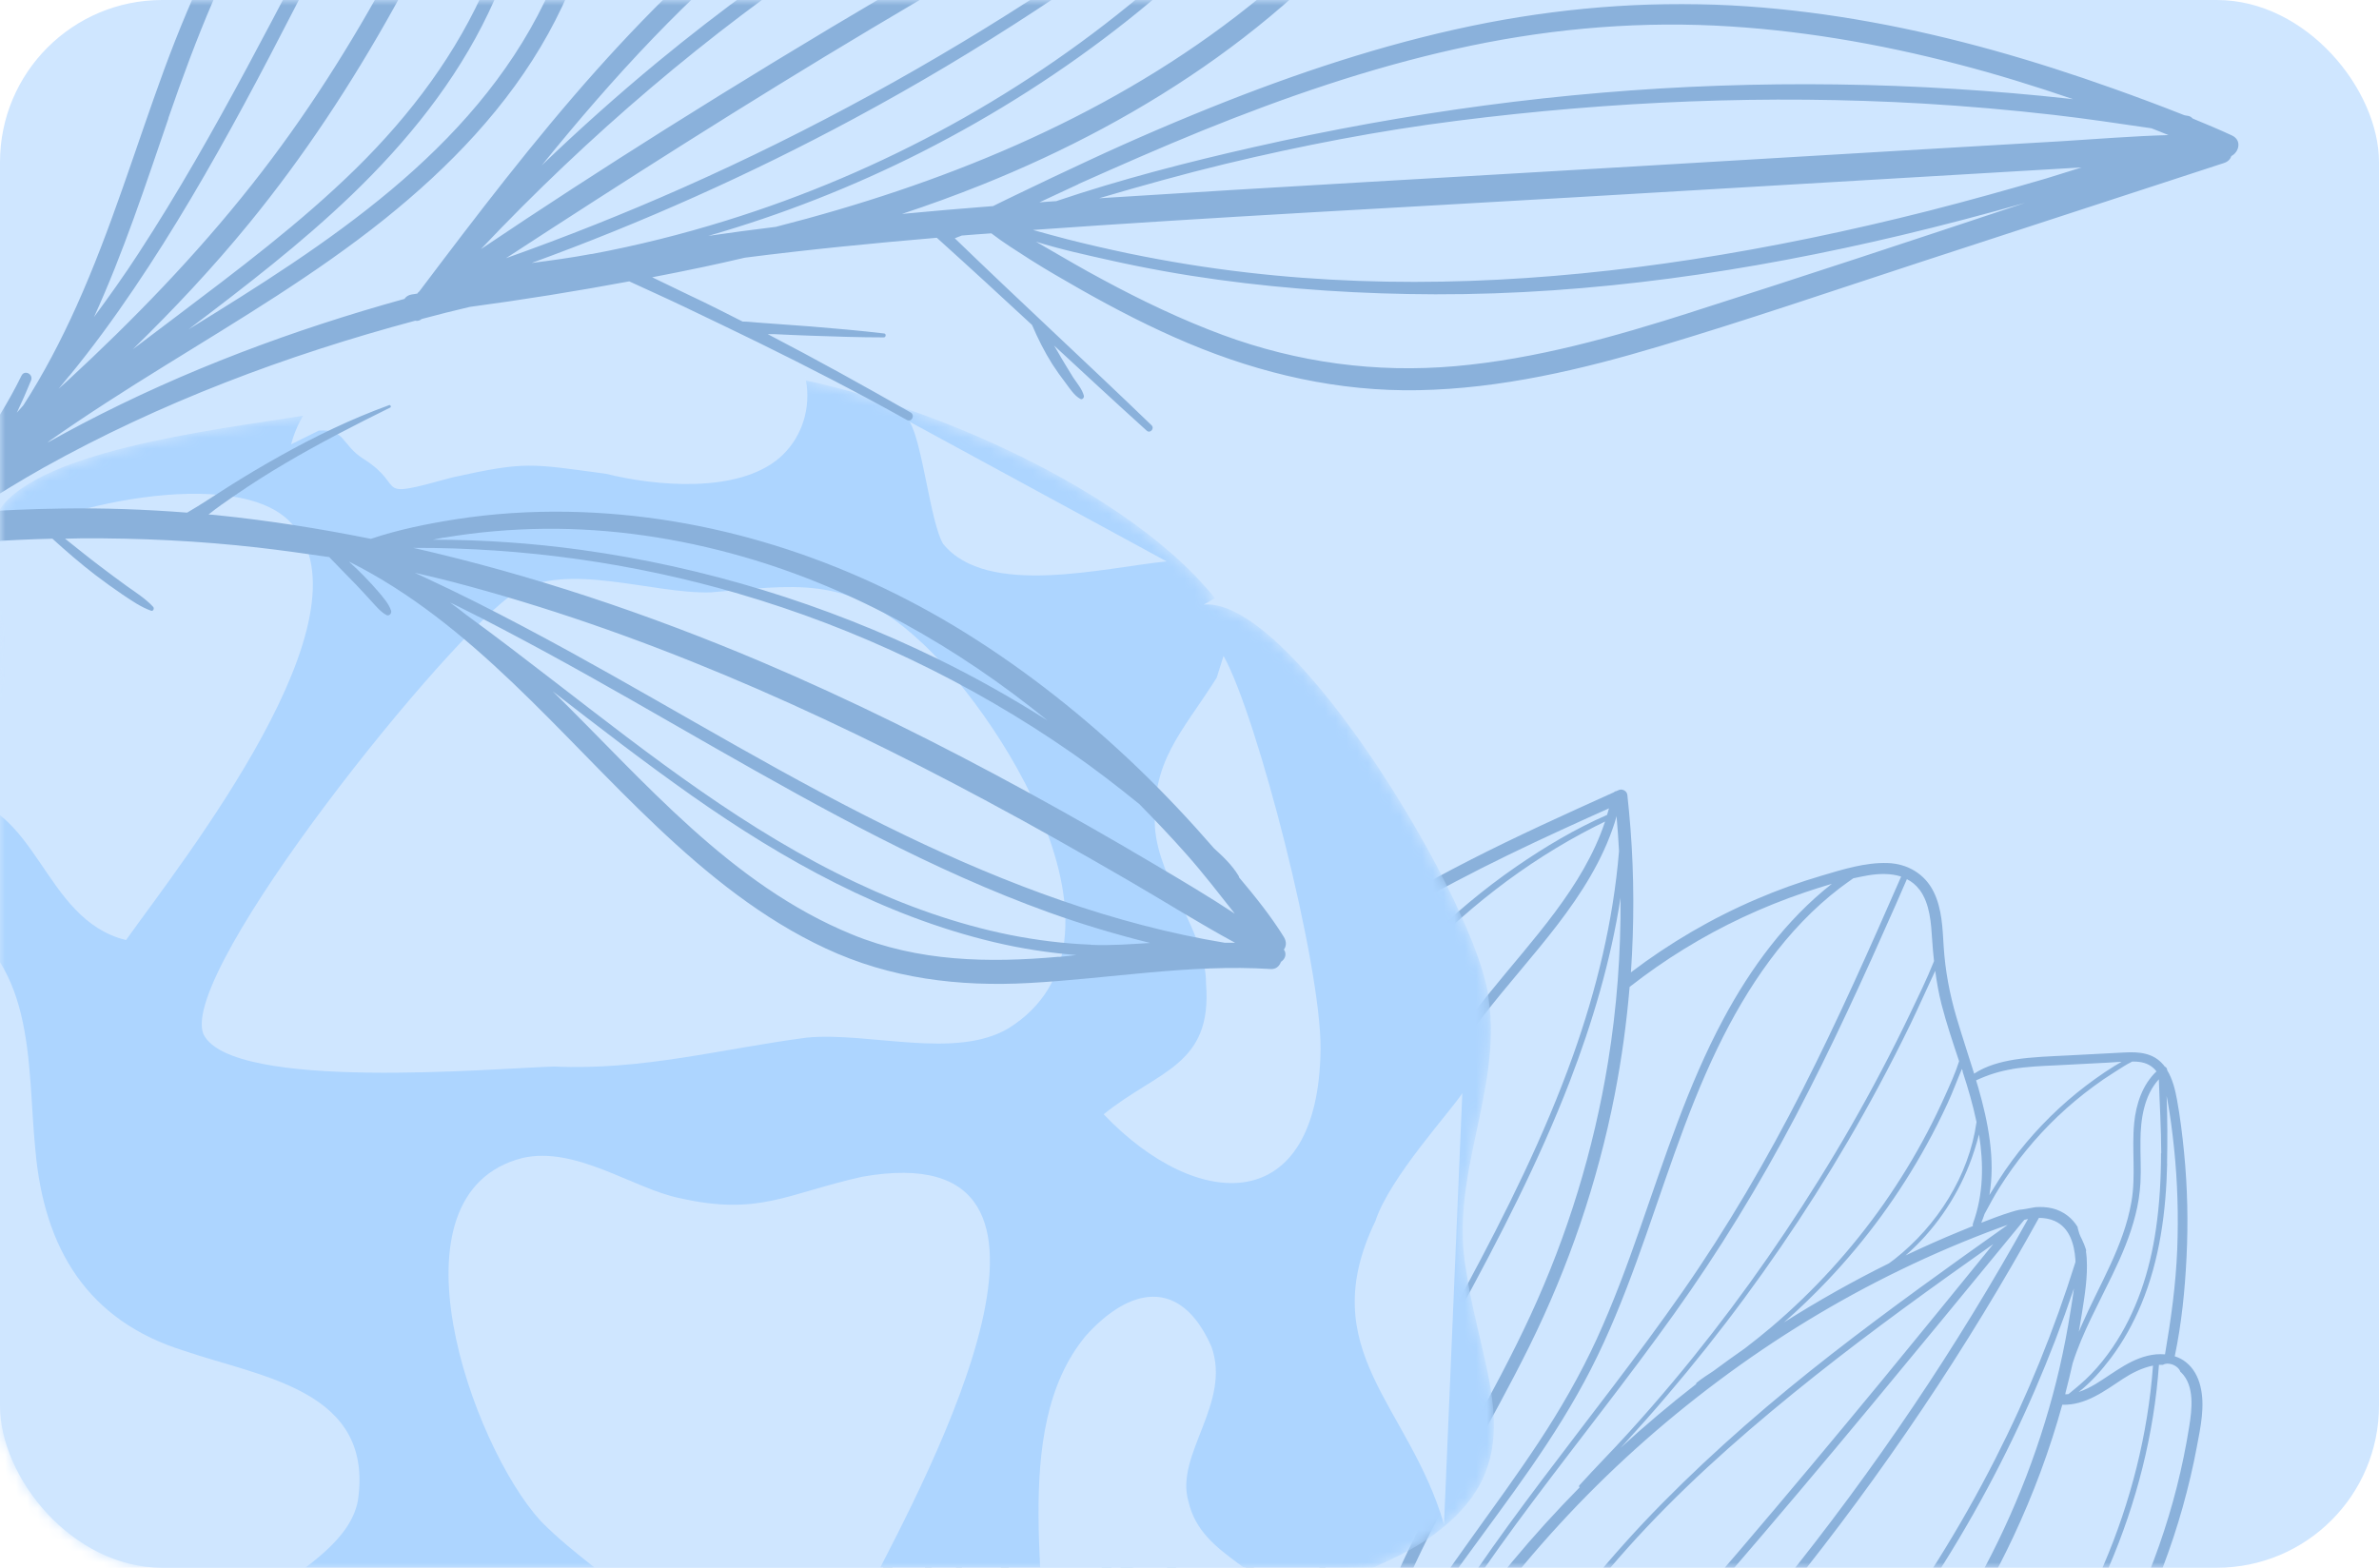
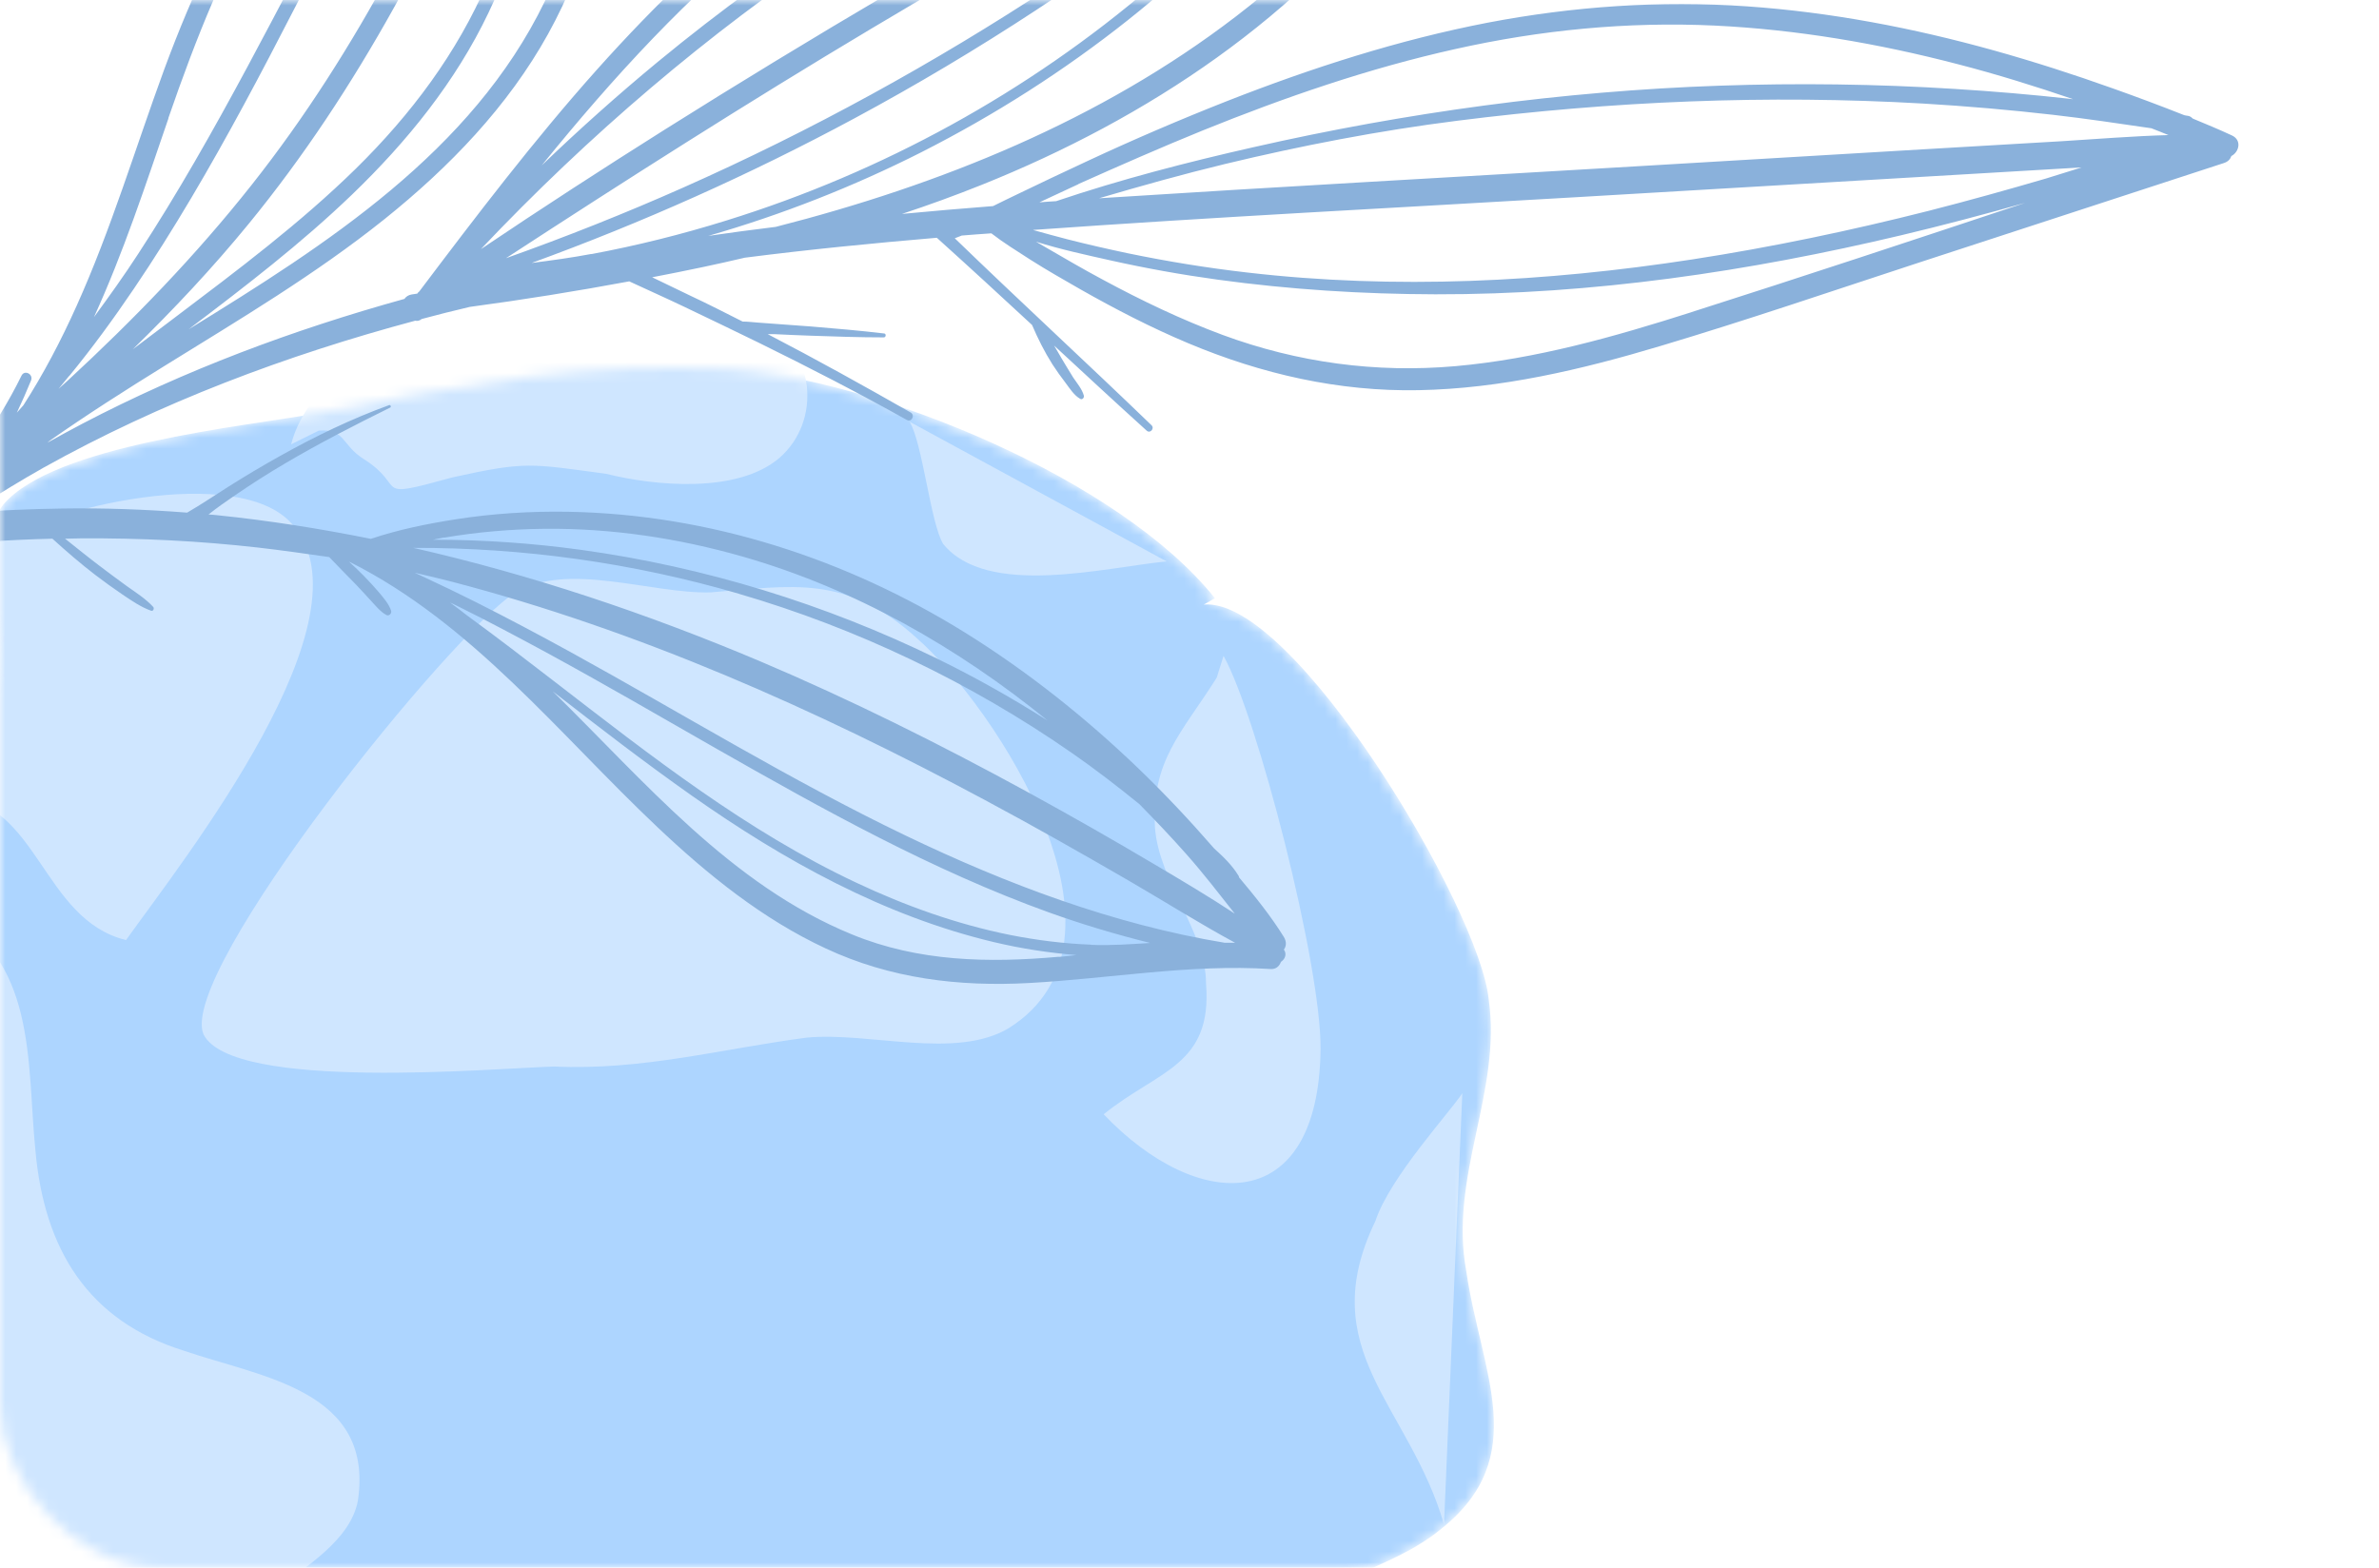
<svg xmlns="http://www.w3.org/2000/svg" width="220" height="145" viewBox="0 0 220 145" fill="none">
-   <rect width="220" height="145" rx="15" fill="#CFE6FF" />
  <mask id="mask0_370_1082" style="mask-type:alpha" maskUnits="userSpaceOnUse" x="0" y="0" width="220" height="145">
    <rect width="220" height="145" rx="15" fill="#FDFEFF" />
  </mask>
  <g mask="url(#mask0_370_1082)">
-     <path d="M213.801 175.563C213.171 174.533 212.181 173.803 211.141 173.223C210.011 172.593 208.811 172.083 207.601 171.613C202.551 169.643 197.111 168.673 191.691 168.753C189.061 168.793 186.451 169.093 183.881 169.623C186.831 166.703 189.521 163.543 191.911 160.153C196.341 153.853 199.761 146.823 201.841 139.413C202.361 137.553 202.811 135.673 203.161 133.783C203.501 131.983 203.931 130.023 203.481 128.203C203.271 127.343 202.851 126.543 202.141 125.983C201.831 125.733 201.481 125.563 201.111 125.443C201.741 122.443 202.051 119.343 202.201 116.293C202.361 113.053 202.291 109.793 201.971 106.563C201.811 104.943 201.611 103.313 201.321 101.713C201.151 100.783 200.911 99.803 200.411 98.983C200.421 98.843 200.321 98.693 200.181 98.643C200.141 98.583 200.101 98.523 200.051 98.473C199.121 97.373 197.811 97.273 196.461 97.343C194.751 97.433 193.041 97.523 191.321 97.613C189.641 97.703 187.951 97.743 186.291 98.003C185.001 98.213 183.661 98.573 182.561 99.303C182.021 97.563 181.441 95.833 180.921 94.073C180.291 91.923 179.881 89.753 179.741 87.513C179.641 85.833 179.581 84.033 178.821 82.493C178.001 80.823 176.401 79.883 174.561 79.823C172.501 79.753 170.411 80.413 168.451 80.993C166.411 81.593 164.401 82.313 162.451 83.153C158.311 84.923 154.401 87.213 150.821 89.933C151.121 85.503 151.121 81.053 150.781 76.633C150.701 75.593 150.601 74.553 150.491 73.523C150.451 73.153 150.021 72.923 149.691 73.073C149.621 73.103 149.551 73.133 149.491 73.163C149.391 73.173 149.311 73.213 149.231 73.283C140.311 77.303 131.341 81.393 123.301 87.023C116.061 92.093 109.621 98.533 105.481 106.413C103.391 110.393 101.981 114.703 101.371 119.163C100.721 123.943 100.951 128.803 101.581 133.563C102.251 138.603 103.351 143.573 104.381 148.553C103.821 147.153 103.211 145.773 102.531 144.423C100.831 141.053 98.781 137.863 96.421 134.923C94.061 131.983 91.391 129.293 88.471 126.913C87.011 125.723 85.481 124.603 83.891 123.583C83.041 123.033 82.131 122.413 81.091 122.313C80.191 122.223 79.351 122.563 78.721 123.193C78.721 123.193 78.701 123.213 78.691 123.223C78.591 123.153 78.411 123.223 78.441 123.373C78.441 123.403 78.461 123.443 78.461 123.473C77.231 124.973 77.451 127.043 77.711 128.863C77.991 130.793 78.341 132.703 78.751 134.613C79.561 138.373 80.631 142.073 81.921 145.683C84.501 152.883 88.011 159.753 92.321 166.073C96.641 172.413 101.761 178.293 107.641 183.223C108.001 183.523 108.371 183.803 108.731 184.093C109.061 184.473 109.381 184.853 109.721 185.223C109.751 185.253 109.781 185.273 109.821 185.283C110.711 186.473 111.821 187.493 113.171 188.223C113.851 188.593 114.581 188.843 115.331 189.013C115.441 189.593 115.691 190.163 115.981 190.663C116.421 191.413 117.041 192.073 117.781 192.543C118.591 193.053 119.531 193.363 120.491 193.413C120.991 193.443 121.491 193.413 121.971 193.313C122.451 193.213 123.011 193.103 123.331 192.713C123.341 192.703 123.351 192.683 123.351 192.673C124.591 192.443 125.811 192.043 126.991 191.573C127.481 191.513 127.981 191.443 128.471 191.373C129.191 191.353 129.911 191.323 130.631 191.313C132.261 191.283 133.891 191.293 135.521 191.323C138.711 191.393 141.891 191.573 145.071 191.783C151.391 192.213 157.701 192.823 164.031 193.163C170.251 193.493 176.511 193.553 182.721 192.913C188.181 192.353 193.621 191.213 198.761 189.253C203.691 187.373 208.431 184.743 212.391 181.223C212.871 180.803 213.301 180.353 213.731 179.883C213.821 179.783 213.821 179.663 213.771 179.573C214.581 178.473 214.501 176.733 213.781 175.563H213.801ZM212.271 175.003C212.381 175.103 212.491 175.203 212.591 175.313C210.901 180.023 206.281 182.653 201.731 184.053C199.081 184.873 196.341 185.403 193.621 185.893C190.851 186.383 188.061 186.763 185.261 187.073C179.621 187.683 173.951 187.963 168.281 188.143C162.591 188.323 156.901 188.403 151.211 188.613C149.051 188.693 146.891 188.783 144.731 188.913C146.101 188.653 147.471 188.383 148.831 188.083C150.241 188.063 151.661 187.983 153.061 187.903C155.241 187.773 157.411 187.613 159.581 187.413C163.951 187.013 168.301 186.463 172.641 185.763C181.231 184.383 189.721 182.413 198.051 179.933C202.781 178.523 207.421 176.893 212.061 175.203C212.171 175.163 212.231 175.093 212.261 175.013L212.271 175.003ZM205.071 171.623C205.071 171.623 205.081 171.623 205.091 171.623C206.281 172.013 207.451 172.453 208.601 172.943C209.651 173.393 210.721 173.853 211.661 174.513C203.631 177.793 195.261 180.333 186.831 182.353C178.371 184.383 169.781 185.843 161.121 186.723C158.721 186.963 156.321 187.163 153.911 187.323C153.101 187.373 152.281 187.413 151.471 187.453C152.031 187.313 152.591 187.173 153.141 187.033C155.231 186.473 157.301 185.843 159.331 185.123C161.121 184.653 162.891 184.103 164.641 183.523C167.861 182.463 171.031 181.273 174.191 180.043C180.561 177.563 186.921 175.023 193.561 173.363C197.241 172.443 201.101 171.693 204.911 171.653C204.971 171.653 205.021 171.633 205.061 171.613L205.071 171.623ZM197.681 169.963C199.691 170.223 201.671 170.633 203.621 171.193C200.661 171.443 197.741 171.843 194.841 172.513C191.541 173.273 188.301 174.283 185.111 175.423C178.721 177.693 172.511 180.433 166.111 182.663C165.201 182.983 164.281 183.283 163.361 183.573C164.151 183.233 164.941 182.883 165.721 182.513C169.191 180.853 172.511 178.873 175.641 176.623C178.151 174.813 180.541 172.833 182.791 170.703C187.661 169.563 192.721 169.323 197.681 169.973V169.963ZM200.401 107.613C200.441 105.533 200.441 103.453 200.361 101.373C200.381 101.473 200.401 101.573 200.421 101.673C200.701 103.173 200.891 104.703 201.051 106.223C201.371 109.323 201.461 112.443 201.341 115.563C201.211 118.833 200.761 122.043 200.211 125.263C199.941 125.243 199.661 125.243 199.381 125.263C197.211 125.473 195.571 126.933 193.781 128.013C193.291 128.303 192.771 128.563 192.231 128.743C193.361 127.863 194.341 126.743 195.191 125.623C196.351 124.083 197.291 122.373 198.031 120.593C199.731 116.483 200.311 112.033 200.411 107.613H200.401ZM199.101 126.303C198.631 132.663 197.041 138.903 194.531 144.763C191.981 150.703 188.521 156.233 184.381 161.183C180.151 166.253 175.201 170.673 169.761 174.403C164.091 178.293 157.921 181.433 151.501 183.893C145.271 186.273 138.831 188.003 132.281 189.253C133.191 188.813 134.091 188.363 134.981 187.893C138.721 185.943 142.371 183.823 146.021 181.723C149.601 179.663 153.161 177.563 156.611 175.303C163.111 171.043 169.151 166.163 174.291 160.323C179.091 154.863 183.091 148.723 186.181 142.143C188.031 138.203 189.551 134.113 190.711 129.923C192.871 129.993 194.611 128.653 196.331 127.523C197.091 127.023 198.091 126.503 199.101 126.303ZM199.841 106.673C199.841 109.013 199.711 111.363 199.371 113.683C198.811 117.563 197.581 121.373 195.351 124.643C194.761 125.513 194.101 126.333 193.371 127.093C192.721 127.773 192.001 128.353 191.281 128.943C191.181 128.943 191.091 128.963 190.991 128.963C190.991 128.903 191.011 128.833 191.021 128.773C191.251 127.883 191.471 126.983 191.671 126.083C192.581 123.233 194.071 120.573 195.361 117.883C196.221 116.103 197.001 114.273 197.481 112.353C197.731 111.383 197.881 110.383 197.941 109.383C198.011 108.093 197.921 106.803 197.941 105.503C197.951 103.523 198.271 101.323 199.641 99.823C199.711 102.103 199.861 104.383 199.861 106.663L199.841 106.673ZM197.181 98.183C197.241 98.183 197.301 98.183 197.351 98.183C197.991 98.193 198.611 98.323 199.101 98.753C199.221 98.853 199.331 98.973 199.421 99.093C198.131 100.313 197.531 102.113 197.361 103.863C197.121 106.303 197.531 108.753 197.101 111.183C196.391 115.263 194.131 118.833 192.501 122.573C192.411 122.773 192.331 122.973 192.241 123.173C192.341 122.593 192.441 122.023 192.531 121.443C192.791 119.783 193.071 118.093 192.971 116.413C192.961 116.183 192.931 115.963 192.901 115.733C192.901 115.703 192.921 115.683 192.921 115.653C192.921 115.623 192.911 115.593 192.901 115.563C192.801 115.243 192.671 114.923 192.521 114.613C192.441 114.453 192.351 114.283 192.291 114.113C192.231 113.943 192.201 113.763 192.141 113.593C192.131 113.553 192.131 113.513 192.131 113.483C191.891 113.093 191.591 112.743 191.221 112.453C190.331 111.753 189.281 111.573 188.211 111.653C187.991 111.693 187.771 111.733 187.551 111.773C187.281 111.823 187.011 111.873 186.741 111.893C186.491 111.953 186.241 112.013 186.001 112.093C185.061 112.383 184.141 112.733 183.221 113.093C183.331 112.823 183.431 112.563 183.521 112.283C183.971 111.463 184.401 110.633 184.901 109.843C185.661 108.643 186.481 107.483 187.381 106.393C189.191 104.173 191.281 102.193 193.591 100.493C194.211 100.033 194.851 99.593 195.511 99.183C196.041 98.853 196.591 98.473 197.161 98.193L197.181 98.183ZM182.431 113.403C182.031 113.563 181.631 113.733 181.231 113.893C179.541 114.583 177.871 115.333 176.221 116.113C178.831 113.853 180.871 110.873 182.101 107.753C182.461 106.833 182.761 105.883 183.011 104.923C183.451 107.673 183.431 110.463 182.451 113.163C182.421 113.253 182.421 113.333 182.451 113.403H182.431ZM186.071 98.873C187.411 98.653 188.781 98.593 190.131 98.533C191.731 98.453 193.341 98.373 194.941 98.283C195.361 98.263 195.781 98.233 196.201 98.203C195.981 98.323 195.761 98.453 195.551 98.583C194.931 98.973 194.321 99.373 193.731 99.803C192.561 100.643 191.441 101.553 190.381 102.533C188.271 104.493 186.391 106.703 184.841 109.133C184.551 109.593 184.261 110.063 183.971 110.533C184.541 107.263 183.851 103.753 182.951 100.623C182.881 100.383 182.811 100.153 182.741 99.923C183.811 99.423 184.901 99.073 186.071 98.883V98.873ZM181.491 99.103C181.991 100.623 182.451 102.193 182.781 103.773C182.081 108.763 179.131 113.363 175.211 116.453C175.031 116.593 174.851 116.723 174.671 116.853C171.351 118.493 168.111 120.323 164.981 122.303C166.381 121.073 167.721 119.783 169.011 118.423C172.581 114.663 175.661 110.443 178.161 105.893C178.861 104.633 179.501 103.343 180.111 102.033C180.591 100.993 180.981 99.913 181.431 98.863C181.461 98.943 181.481 99.013 181.511 99.093L181.491 99.103ZM179.541 92.883C180.001 94.663 180.591 96.413 181.171 98.153C180.831 99.233 180.341 100.293 179.881 101.323C179.361 102.483 178.811 103.623 178.221 104.743C177.021 107.033 175.671 109.233 174.191 111.353C171.231 115.563 167.741 119.403 163.821 122.733C163.021 123.413 162.211 124.053 161.381 124.693C160.391 125.383 159.421 126.083 158.451 126.803C157.921 127.153 157.381 127.493 156.891 127.893C156.851 127.923 156.841 127.973 156.851 128.013C154.441 129.883 152.111 131.853 149.861 133.913C149.991 133.773 150.121 133.633 150.251 133.493C151.561 132.063 152.851 130.613 154.101 129.143C156.621 126.193 159.031 123.163 161.331 120.043C165.921 113.823 170.071 107.303 173.721 100.493C174.751 98.573 175.741 96.643 176.691 94.683C177.471 93.063 178.191 91.423 178.961 89.793C179.101 90.823 179.281 91.853 179.541 92.883ZM177.511 82.283C178.481 83.593 178.581 85.393 178.681 86.963C178.721 87.613 178.781 88.253 178.851 88.893C178.181 90.583 177.361 92.233 176.581 93.873C175.741 95.623 174.871 97.353 173.971 99.063C172.181 102.473 170.261 105.823 168.221 109.093C164.161 115.623 159.681 121.863 154.751 127.753C153.371 129.403 151.961 131.023 150.511 132.613C149.051 134.223 147.511 135.763 146.061 137.373C146.001 137.433 146.021 137.513 146.071 137.573C141.731 141.973 137.751 146.743 134.231 151.823C130.681 156.943 127.591 162.373 125.011 168.043C125.321 167.133 125.651 166.223 126.001 165.323C127.241 162.183 128.701 159.143 130.311 156.183C133.631 150.093 137.611 144.403 141.761 138.863C146.091 133.083 150.591 127.433 154.791 121.553C158.971 115.713 162.701 109.603 166.041 103.253C169.391 96.873 172.381 90.313 175.291 83.723C175.641 82.923 175.991 82.113 176.341 81.313C176.781 81.533 177.171 81.843 177.501 82.283H177.511ZM171.391 81.233C171.841 81.133 172.291 81.043 172.741 80.963C173.761 80.793 174.851 80.763 175.811 81.073C172.911 87.703 169.981 94.313 166.701 100.763C163.401 107.243 159.741 113.523 155.581 119.483C151.451 125.413 146.961 131.073 142.621 136.843C138.441 142.393 134.391 148.053 130.931 154.093C127.681 159.753 124.971 165.733 123.301 172.043C123.211 172.263 123.131 172.473 123.041 172.693C123.061 172.443 123.081 172.203 123.111 171.953C123.401 170.693 123.681 169.443 123.941 168.193C124.361 166.193 124.751 164.193 125.181 162.203C126.291 159.083 127.761 156.093 129.431 153.233C133.011 147.083 137.551 141.553 141.591 135.713C143.601 132.803 145.501 129.803 147.111 126.653C148.761 123.433 150.111 120.063 151.351 116.663C153.761 110.063 155.761 103.273 158.831 96.933C161.551 91.313 165.171 85.923 170.181 82.103C170.581 81.803 170.991 81.513 171.401 81.223L171.391 81.233ZM150.711 91.273C153.941 88.743 157.451 86.583 161.161 84.843C163.021 83.973 164.941 83.203 166.881 82.543C167.711 82.263 168.551 81.993 169.401 81.743C165.161 85.083 161.891 89.533 159.351 94.283C156.071 100.413 153.961 107.053 151.671 113.593C150.461 117.063 149.181 120.523 147.651 123.863C146.121 127.193 144.291 130.363 142.271 133.423C138.311 139.423 133.781 145.043 130.041 151.183C128.491 153.723 127.051 156.363 125.851 159.113C125.991 158.493 126.141 157.873 126.291 157.253C127.251 153.433 128.581 149.733 130.181 146.143C133.501 138.723 137.821 131.813 141.421 124.533C145.071 117.153 147.741 109.333 149.321 101.253C149.961 97.953 150.421 94.623 150.701 91.273H150.711ZM102.181 122.293C102.461 117.823 103.481 113.463 105.291 109.363C108.761 101.513 114.701 94.923 121.481 89.753C122.361 89.083 123.251 88.443 124.151 87.813C120.061 91.593 116.421 95.853 113.381 100.523C108.751 107.633 105.531 115.603 103.861 123.923C103.231 127.053 102.841 130.223 102.691 133.403C102.201 129.723 101.951 126.003 102.181 122.283V122.293ZM81.431 123.203C82.361 123.463 83.181 124.083 83.981 124.613C84.761 125.133 85.521 125.673 86.271 126.223C89.201 128.413 91.891 130.913 94.301 133.673C99.111 139.183 102.781 145.663 104.961 152.643C105.131 153.193 105.311 153.743 105.491 154.283C106.001 157.093 106.431 159.923 106.681 162.783C106.901 165.303 106.941 167.823 106.881 170.343C106.831 172.293 106.761 174.253 106.881 176.203L106.821 176.053C105.891 173.903 104.951 171.753 104.011 169.613C102.111 165.293 100.241 160.973 98.361 156.643C96.491 152.323 94.621 148.013 92.741 143.693C91.191 140.113 89.581 136.543 87.671 133.143C86.621 131.273 85.461 129.453 84.161 127.753C82.931 126.143 81.561 124.583 79.991 123.303C80.431 123.103 80.921 123.053 81.441 123.203H81.431ZM79.091 124.013C83.721 131.123 86.211 139.303 89.231 147.163C92.391 155.363 96.261 163.273 100.641 170.883C102.321 173.793 104.071 176.673 105.941 179.483C104.571 177.663 103.241 175.813 101.951 173.933C99.381 170.193 96.971 166.333 94.731 162.393C90.261 154.533 86.451 146.303 83.361 137.803C81.721 133.303 80.361 128.713 79.001 124.123C79.031 124.083 79.061 124.053 79.091 124.013ZM102.051 176.903C99.471 174.193 97.071 171.313 94.861 168.293C90.451 162.283 86.791 155.723 84.001 148.813C82.591 145.333 81.401 141.773 80.451 138.143C79.981 136.343 79.561 134.533 79.211 132.703C78.841 130.813 78.431 128.873 78.331 126.953C78.291 126.153 78.371 125.313 78.721 124.593C79.671 128.603 80.921 132.543 82.281 136.423C83.781 140.733 85.471 144.983 87.341 149.153C91.041 157.433 95.451 165.393 100.491 172.923C101.901 175.033 103.371 177.113 104.881 179.163C105.361 179.813 105.851 180.463 106.341 181.103C104.871 179.743 103.431 178.353 102.051 176.893V176.903ZM101.891 171.883C99.631 168.113 97.541 164.243 95.601 160.303C93.651 156.343 91.861 152.293 90.211 148.193C88.621 144.233 87.181 140.203 85.581 136.243C83.841 131.933 81.841 127.703 79.241 123.843C79.361 123.713 79.491 123.603 79.631 123.503C80.931 124.803 82.191 126.113 83.321 127.563C84.511 129.093 85.591 130.713 86.561 132.383C88.521 135.743 90.101 139.293 91.641 142.853C95.311 151.373 99.041 159.873 102.681 168.403C103.711 170.813 104.741 173.213 105.781 175.613C106.251 176.693 106.721 177.773 107.181 178.853C107.291 179.503 107.451 180.153 107.641 180.793C105.661 177.863 103.711 174.913 101.891 171.883ZM103.141 136.423C103.071 135.973 103.001 135.523 102.931 135.083C103.271 127.553 104.771 120.093 107.511 113.053C110.441 105.533 114.761 98.583 120.171 92.583C122.411 90.093 124.841 87.783 127.441 85.653C133.631 81.763 140.271 78.613 146.921 75.603C147.541 75.323 148.171 75.043 148.791 74.763C148.741 74.973 148.671 75.173 148.611 75.373C145.671 76.653 142.861 78.333 140.231 80.143C137.201 82.233 134.361 84.613 131.741 87.213C126.521 92.393 122.181 98.403 118.691 104.873C115.031 111.673 112.361 118.943 110.611 126.453C108.511 135.453 107.651 144.713 107.621 153.953C107.611 156.993 107.691 160.033 107.841 163.073C107.111 154.073 104.601 145.323 103.141 136.433V136.423ZM109.571 182.753C109.571 182.753 109.571 182.733 109.571 182.713C109.311 181.843 108.961 181.003 108.601 180.173C108.591 180.133 108.571 180.083 108.561 180.043C107.431 175.463 108.121 170.663 108.011 165.983C108.351 171.263 108.891 176.523 109.561 181.763C109.621 182.203 109.681 182.643 109.741 183.083C109.681 182.973 109.631 182.863 109.571 182.753ZM110.771 184.683C109.521 175.693 108.621 166.643 108.451 157.573C108.281 148.403 108.871 139.193 110.631 130.183C112.141 122.483 114.521 114.953 117.961 107.893C121.181 101.283 125.281 95.093 130.261 89.673C135.181 84.323 140.991 79.753 147.481 76.453C147.791 76.293 148.111 76.133 148.431 75.983C146.411 82.073 141.681 86.943 137.721 91.863C132.911 97.833 128.891 104.413 125.591 111.323C122.281 118.273 119.711 125.553 117.781 132.993C115.651 141.193 114.281 149.573 113.451 157.993C112.601 166.583 112.321 175.213 112.351 183.833C112.351 184.693 112.371 185.543 112.411 186.403C111.801 185.913 111.261 185.323 110.771 184.693V184.683ZM112.751 186.653C112.841 184.603 112.811 182.543 112.841 180.483C112.871 178.323 112.931 176.173 113.011 174.013C113.171 169.673 113.431 165.333 113.821 161.003C114.591 152.493 115.881 144.023 117.911 135.723C119.751 128.203 122.231 120.823 125.411 113.763C128.571 106.753 132.471 100.073 137.161 93.973C141.521 88.313 147.061 83.073 149.311 76.113C149.381 75.903 149.431 75.693 149.491 75.483C149.591 76.563 149.661 77.633 149.721 78.713C149.191 85.173 147.651 91.493 145.471 97.613C142.811 105.063 139.271 112.153 135.531 119.113C131.741 126.153 127.751 133.083 124.231 140.263C120.761 147.333 117.761 154.653 115.911 162.323C114.101 169.833 113.381 177.723 114.631 185.383C114.761 186.203 114.921 187.013 115.101 187.823C114.251 187.573 113.461 187.173 112.751 186.653ZM115.871 188.013C115.871 188.013 115.821 188.003 115.801 187.993C115.731 187.933 115.641 187.913 115.551 187.933C114.011 180.323 114.281 172.513 115.831 164.923C117.421 157.153 120.291 149.713 123.691 142.563C127.131 135.343 131.091 128.393 134.911 121.373C138.681 114.443 142.311 107.423 145.151 100.063C147.261 94.583 148.961 88.863 149.861 83.033C149.901 88.123 149.521 93.213 148.701 98.243C147.381 106.343 144.961 114.253 141.511 121.703C138.141 128.993 133.881 135.823 130.391 143.053C128.671 146.623 127.141 150.293 126.021 154.103C124.991 157.633 124.261 161.243 123.571 164.853C122.201 172.013 120.921 179.503 117.151 185.873C116.731 186.593 116.311 187.313 115.861 188.013H115.871ZM116.551 187.933C116.551 187.933 116.551 187.923 116.551 187.913C117.081 187.203 117.561 186.453 118.021 185.703C118.921 185.133 119.541 184.073 120.091 183.183C120.711 182.173 121.251 181.123 121.691 180.023C122.141 178.933 122.481 177.793 122.731 176.643C122.851 176.083 122.961 175.493 123.031 174.913C123.181 174.893 123.311 174.803 123.381 174.613C125.721 168.413 128.671 162.443 132.171 156.813C135.671 151.183 139.711 145.883 144.191 141.003C148.661 136.133 153.591 131.693 158.891 127.733C164.181 123.773 169.841 120.313 175.791 117.433C178.761 115.993 181.811 114.693 184.911 113.553C185.151 113.463 185.411 113.373 185.671 113.283C180.181 117.173 174.711 121.093 169.401 125.223C163.921 129.493 158.641 134.053 153.761 138.993C148.961 143.853 144.651 149.163 140.811 154.813C137.031 160.373 133.461 166.083 129.721 171.673C126.001 177.243 122.071 182.663 117.541 187.613C117.231 187.943 116.921 188.273 116.611 188.603C116.571 188.383 116.551 188.163 116.561 187.933H116.551ZM116.711 189.023C121.141 184.463 124.971 179.353 128.551 174.113C132.341 168.563 135.871 162.833 139.651 157.273C143.471 151.653 147.581 146.233 152.251 141.283C157.061 136.183 162.361 131.613 167.841 127.253C173.191 123.003 178.751 119.003 184.331 115.063C180.901 119.283 177.471 123.493 174.021 127.693C169.671 132.973 165.291 138.223 160.851 143.423C156.411 148.623 151.911 153.763 147.321 158.833C142.741 163.893 138.081 168.883 133.321 173.783C128.541 178.693 123.621 183.483 118.611 188.153C118.061 188.663 117.541 189.193 117.021 189.733C116.891 189.513 116.801 189.283 116.721 189.043L116.711 189.023ZM117.151 189.943C118.481 188.903 119.711 187.733 120.951 186.593C122.201 185.443 123.441 184.273 124.671 183.103C127.151 180.733 129.591 178.333 132.011 175.913C136.821 171.103 141.511 166.173 146.101 161.153C150.711 156.113 155.241 150.983 159.691 145.803C164.171 140.603 168.601 135.353 172.981 130.073C177.351 124.813 181.691 119.523 186.031 114.243C186.311 113.903 186.591 113.563 186.861 113.233C186.871 113.223 186.891 113.203 186.891 113.193C186.991 113.073 187.091 112.943 187.201 112.823C187.311 112.793 187.421 112.763 187.541 112.743C184.261 118.643 180.741 124.413 176.971 130.013C173.101 135.763 168.981 141.343 164.621 146.743C160.261 152.133 155.681 157.343 150.871 162.343C146.061 167.353 141.051 172.173 135.831 176.743C130.621 181.313 125.201 185.653 119.651 189.793C119.131 190.183 118.631 190.593 118.121 190.993C117.741 190.693 117.411 190.343 117.151 189.943ZM122.371 191.683C122.051 191.813 121.741 191.943 121.431 192.073C120.601 192.073 119.781 191.923 119.011 191.553C118.821 191.463 118.631 191.343 118.451 191.223C121.191 189.463 123.781 187.463 126.351 185.473C129.091 183.353 131.781 181.163 134.421 178.913C139.721 174.393 144.841 169.653 149.721 164.693C154.601 159.733 159.261 154.563 163.691 149.193C168.131 143.813 172.341 138.233 176.291 132.483C180.231 126.763 183.911 120.863 187.331 114.823C187.741 114.093 188.151 113.373 188.551 112.643C189.051 112.643 189.551 112.723 190.021 112.933C191.391 113.553 191.821 115.083 191.921 116.453C191.921 116.543 191.921 116.633 191.931 116.723C189.971 122.983 187.501 129.073 184.521 134.923C181.251 141.353 177.411 147.483 173.041 153.223C168.701 158.923 163.841 164.223 158.541 169.043C153.261 173.843 147.541 178.163 141.491 181.953C135.431 185.753 129.011 189.003 122.381 191.683H122.371ZM126.221 190.933C125.871 190.993 125.531 191.053 125.181 191.103C126.841 190.413 128.471 189.673 130.091 188.903C133.341 187.353 136.521 185.653 139.621 183.813C145.761 180.163 151.581 175.973 156.971 171.283C162.411 166.553 167.431 161.323 171.921 155.683C176.401 150.053 180.381 144.013 183.781 137.673C186.961 131.743 189.641 125.543 191.791 119.163C191.701 119.853 191.591 120.543 191.481 121.223C191.201 122.993 190.861 124.753 190.461 126.503C189.671 129.913 188.641 133.253 187.391 136.523C184.861 143.103 181.441 149.323 177.221 154.963C172.831 160.843 167.601 165.983 161.741 170.383C155.301 175.213 148.291 179.213 141.301 183.203C137.731 185.243 134.151 187.293 130.431 189.053C129.051 189.713 127.641 190.363 126.211 190.923L126.221 190.933ZM129.761 190.403C130.081 190.263 130.391 190.113 130.701 189.963C133.611 189.593 136.521 188.933 139.361 188.243C142.741 187.423 146.081 186.433 149.361 185.273C155.891 182.963 162.171 179.943 167.991 176.193C173.611 172.573 178.771 168.243 183.231 163.263C187.561 158.433 191.231 153.003 194.021 147.143C196.801 141.303 198.691 135.023 199.431 128.593C199.521 127.803 199.591 127.023 199.651 126.233C199.771 126.233 199.901 126.233 200.021 126.233C200.141 126.163 200.291 126.123 200.411 126.123C200.611 126.123 200.811 126.163 200.991 126.243C201.171 126.323 201.341 126.443 201.471 126.593C201.531 126.663 201.591 126.753 201.621 126.843C201.621 126.853 201.621 126.863 201.621 126.873C201.651 126.903 201.681 126.913 201.711 126.943C202.971 128.183 202.701 130.363 202.451 131.933C202.151 133.813 201.771 135.683 201.301 137.533C199.451 144.833 196.281 151.793 192.101 158.053C187.911 164.323 182.711 169.923 176.731 174.513C170.411 179.363 163.281 182.973 155.671 185.313C147.251 187.903 138.471 189.123 129.761 190.403ZM212.411 179.893C212.251 179.983 212.221 180.143 212.271 180.273C210.581 181.653 208.911 183.033 207.051 184.223C204.831 185.643 202.481 186.853 200.051 187.873C195.081 189.973 189.821 191.293 184.481 192.013C178.321 192.843 172.101 192.903 165.901 192.643C159.631 192.383 153.391 191.803 147.131 191.363C142.321 191.023 137.461 190.753 132.621 190.823C134.631 190.543 136.631 190.243 138.631 189.933C138.681 189.933 138.731 189.913 138.771 189.913C142.301 189.633 145.841 189.433 149.371 189.303C155.141 189.083 160.911 189.023 166.681 188.883C172.431 188.743 178.191 188.523 183.921 187.983C189.551 187.453 195.241 186.683 200.711 185.213C205.521 183.913 210.211 181.623 212.751 177.133C212.921 176.833 213.071 176.533 213.211 176.233C213.381 176.563 213.501 176.913 213.541 177.293C213.651 178.273 213.311 179.403 212.391 179.893H212.411Z" fill="#8AB1DB" />
    <mask id="mask1_370_1082" style="mask-type:luminance" maskUnits="userSpaceOnUse" x="-22" y="34" width="161" height="151">
      <path d="M112.35 55.331C103.612 44.361 81.157 35.06 67.298 34.12C53.863 33.463 42.893 35.6 29.787 38.16C22.317 39.476 4.983 41.167 0.308 46.663C-3.098 51.126 -0.138 57.844 -0.843 62.8C-1.829 68.203 -4.131 72.783 -7.56 77.269C-13.409 85.608 -24.566 91.809 -21.466 102.191C-19.61 108.768 -15.359 114.475 -13.949 120.77C-12.517 127.112 -12.493 133.76 -9.393 139.326C-2.91 150.037 3.15 155.675 13.861 160.654C23.891 165.775 29.247 176.392 39.793 180.643C54.098 186.656 63.681 186.703 77.492 179.163C83.059 176.039 87.358 172.14 93.841 171.389C102.414 170.191 103.753 172.845 109.531 165.634C113.219 160.772 114.205 155.346 117.376 151.306C121.346 145.974 128.252 145.528 133.231 141.441C141.687 134.746 136.966 126.948 135.604 117.623C133.959 108.791 138.892 101.04 137.671 92.443C136.872 84.104 119.631 55.166 111.316 55.918" fill="white" />
    </mask>
    <g mask="url(#mask1_370_1082)">
      <path d="M112.35 55.331C103.612 44.361 81.157 35.06 67.298 34.12C53.863 33.463 42.893 35.6 29.787 38.16C22.317 39.476 4.983 41.167 0.308 46.663C-3.098 51.126 -0.138 57.844 -0.843 62.8C-1.829 68.203 -4.131 72.783 -7.56 77.269C-13.409 85.608 -24.566 91.809 -21.466 102.191C-19.61 108.768 -15.359 114.475 -13.949 120.77C-12.517 127.112 -12.493 133.76 -9.393 139.326C-2.91 150.037 3.15 155.675 13.861 160.654C23.891 165.775 29.247 176.392 39.793 180.643C54.098 186.656 63.681 186.703 77.492 179.163C83.059 176.039 87.358 172.14 93.841 171.389C102.414 170.191 103.753 172.845 109.531 165.634C113.219 160.772 114.205 155.346 117.376 151.306C121.346 145.974 128.252 145.528 133.231 141.441C141.687 134.746 136.966 126.948 135.604 117.623C133.959 108.791 138.892 101.04 137.671 92.443C136.872 84.104 119.631 55.166 111.316 55.918" fill="#ADD5FF" />
      <path d="M47.685 54.79C41.837 58.337 16.398 89.906 18.817 95.661C21.472 100.969 45.712 98.808 51.232 98.644C59.43 99.02 66.735 97 74.627 95.966C80.405 95.426 88.368 98.033 93.277 95.097C106.196 87.017 92.103 65.431 84.751 58.995C78.244 53.099 73.335 54.18 65.701 54.79C60.205 54.931 52.5 51.901 47.615 54.814" fill="#CFE6FF" />
      <path d="M-0.96 50.656C4.442 46.828 22.035 42.858 26.968 48.425C34.813 56.975 16.985 79.477 11.653 86.947C3.832 85.02 3.573 74.028 -4.648 73.652" fill="#CFE6FF" />
-       <path d="M80.499 146.725C85.901 136.273 102.813 104.751 79.724 108.838C72.701 110.412 70.211 112.479 62.835 110.811C58.584 109.942 53.252 105.972 48.319 107.1C35.4 110.388 43.598 133.642 49.987 140.665C56.212 147.031 66.359 151 66.641 162.04C67.04 167.09 56.235 181.371 61.684 184.214C66.241 186.492 82.378 176.204 84.398 172.046C89.777 161.594 76.553 156.849 80.24 147.148" fill="#CFE6FF" />
      <path d="M84.116 39.006C85.314 40.955 86.042 48.354 87.217 50.304C91.28 55.307 102.109 52.488 107.887 51.925" fill="#CFE6FF" />
      <path d="M112.514 62.683C109.249 67.85 106.477 70.317 106.806 76.541C107.182 81.591 111.528 86.171 111.528 90.963C112.138 98.597 107.065 98.996 102.062 103.06C110.752 112.174 121.933 112.596 122.121 97.047C122.191 89.248 116.272 66.253 113.148 60.663" fill="#CFE6FF" />
      <path d="M135.228 101.11C134.124 102.825 128.51 108.909 127.195 112.925C121.393 124.928 130.319 129.931 133.537 140.994" fill="#CFE6FF" />
-       <path d="M-16.815 85.819C-15.124 84.386 -9.44 82.624 -5.517 84.292C3.479 88.309 2.469 98.385 3.268 106.325C4.066 115.509 8.106 122.18 17.079 124.951C24.22 127.394 34.602 128.592 33.098 138.786C31.736 146.162 16.327 148.417 27.391 153.749C31.102 155.698 35.377 155.487 36.269 160.607C36.927 163.473 34.931 169.251 32.864 171.248C22.387 181.959 -8.782 150.319 -14.349 141.417C-20.48 132.186 -23.228 118.915 -26.563 108.533C-27.62 104.986 -30.627 84.926 -21.255 88.356" fill="#CFE6FF" />
-       <path d="M94.146 173.103C94.31 169.134 96.072 162.698 96.495 158.305C97.341 147.782 93.136 132.35 100.394 123.566C104.387 119.103 109.132 118.022 112.021 124.529C113.924 129.767 108.615 134.558 109.907 138.88C111.128 144.283 117.705 144.94 119.209 149.967C121.088 155.252 118.41 162.275 115.803 166.386C111.763 173.714 106.971 173.033 101.075 176.862" fill="#CFE6FF" />
+       <path d="M-16.815 85.819C-15.124 84.386 -9.44 82.624 -5.517 84.292C3.479 88.309 2.469 98.385 3.268 106.325C4.066 115.509 8.106 122.18 17.079 124.951C24.22 127.394 34.602 128.592 33.098 138.786C31.736 146.162 16.327 148.417 27.391 153.749C31.102 155.698 35.377 155.487 36.269 160.607C36.927 163.473 34.931 169.251 32.864 171.248C22.387 181.959 -8.782 150.319 -14.349 141.417C-20.48 132.186 -23.228 118.915 -26.563 108.533" fill="#CFE6FF" />
      <path d="M29.481 39.828C31.948 39.64 31.548 41.143 33.639 42.459C37.796 45.089 34.155 46.264 41.86 44.15C48.648 42.647 49.047 42.882 56.047 43.821C60.557 44.949 68.214 45.677 72.09 42.341C75.966 38.959 75.543 32.288 70.258 29.54C65.043 26.815 55.718 31.395 50.316 32.617C44.866 33.838 37.092 32.406 32.746 33.744C29.927 35.459 27.696 38.09 26.921 41.096" fill="#CFE6FF" />
    </g>
    <path d="M118.49 88.932C118.854 88.696 119.012 88.207 118.728 87.829C118.949 87.53 118.996 87.105 118.728 86.664C117.526 84.727 116.071 82.915 114.585 81.151C114.585 81.088 114.554 81.025 114.522 80.978C113.937 80.017 113.115 79.229 112.277 78.473C110.048 75.906 107.724 73.433 105.273 71.07C100.372 66.361 95.028 62.108 89.257 58.517C78.254 51.681 65.605 47.57 52.578 47.334C49.068 47.271 45.542 47.492 42.064 48.043C39.471 48.452 36.815 48.988 34.301 49.838C29.59 48.893 24.847 48.137 20.056 47.649C19.803 47.617 19.535 47.602 19.282 47.586C20.072 46.956 20.91 46.373 21.716 45.822C23.234 44.782 24.784 43.79 26.364 42.861C29.511 41.002 32.799 39.317 36.088 37.694C36.214 37.632 36.104 37.411 35.977 37.474C32.467 38.75 29.147 40.356 25.906 42.168C24.293 43.066 22.712 44.011 21.163 44.987C19.882 45.791 18.617 46.657 17.305 47.413C13.448 47.114 9.574 46.972 5.701 47.035C2.855 47.082 -0.023 47.176 -2.884 47.46C-2.679 47.334 -2.473 47.208 -2.268 47.066C-2.189 47.035 -2.094 46.987 -2.015 46.909C-0.023 45.633 1.985 44.404 4.025 43.255C14.807 37.238 26.459 32.859 38.396 29.662C38.602 29.709 38.807 29.662 38.997 29.504C40.467 29.11 41.953 28.732 43.44 28.386C48.372 27.724 53.289 26.937 58.19 26.023C59.882 26.811 61.59 27.567 63.266 28.37C65.574 29.473 67.866 30.575 70.159 31.694C74.775 33.962 79.36 36.324 83.866 38.844C84.309 39.081 84.641 38.403 84.214 38.151C79.85 35.663 75.455 33.221 70.997 30.906C71.202 30.906 71.408 30.906 71.613 30.906C72.72 30.953 73.843 31.016 74.949 31.048C77.21 31.126 79.471 31.205 81.732 31.205C81.937 31.205 81.969 30.859 81.763 30.843C79.518 30.575 77.273 30.386 75.012 30.197C73.937 30.118 72.862 30.04 71.787 29.961C71.218 29.914 70.649 29.882 70.08 29.835C69.621 29.803 69.131 29.74 68.673 29.74C67.06 28.921 65.447 28.102 63.803 27.331C62.633 26.779 61.479 26.196 60.309 25.645C61.874 25.346 63.439 25.031 65.005 24.7C66.301 24.432 67.582 24.133 68.878 23.834C74.775 23.078 80.704 22.495 86.633 21.991C89.589 24.653 92.514 27.346 95.439 30.055C95.977 31.316 96.593 32.544 97.321 33.694C97.7 34.277 98.111 34.859 98.538 35.411C98.917 35.915 99.329 36.576 99.898 36.891C100.087 37.002 100.277 36.781 100.23 36.592C100.072 35.993 99.597 35.442 99.249 34.922C98.87 34.324 98.522 33.725 98.159 33.127C97.921 32.733 97.716 32.339 97.479 31.961C100.325 34.592 103.17 37.238 106.048 39.837C106.364 40.12 106.791 39.632 106.491 39.333C100.467 33.521 94.301 27.85 88.293 22.038C88.514 21.959 88.72 21.865 88.941 21.786C89.858 21.707 90.759 21.645 91.676 21.581C92.815 22.463 94.048 23.22 95.265 24.007C96.799 24.984 98.38 25.881 99.945 26.779C103.17 28.606 106.459 30.307 109.874 31.741C116.656 34.592 123.803 36.23 131.186 36.088C138.791 35.946 146.269 34.182 153.526 32.008C161.542 29.614 169.462 26.905 177.399 24.306C186.822 21.235 196.245 18.148 205.668 15.076C206.047 14.95 206.253 14.714 206.348 14.431C207.059 14.068 207.344 12.966 206.395 12.525C205.209 11.973 203.992 11.469 202.775 10.965C202.664 10.855 202.537 10.745 202.332 10.713C202.221 10.698 202.095 10.682 201.984 10.65C199.802 9.784 197.605 8.965 195.391 8.178C191.771 6.886 188.103 5.705 184.387 4.665C176.925 2.586 169.289 1.121 161.542 0.586C153.51 0.034 145.478 0.586 137.573 2.098C129.336 3.689 121.32 6.272 113.526 9.327C109.162 11.044 104.83 12.903 100.578 14.887C98.396 15.895 96.23 16.935 94.064 17.974C93.321 18.337 92.578 18.683 91.835 19.061C89.02 19.282 86.206 19.518 83.408 19.786C85.89 18.967 88.356 18.069 90.791 17.093C106.048 10.981 120.435 1.483 130.127 -11.952C135.297 -19.134 139.154 -27.545 146.506 -32.885C146.569 -32.932 146.601 -32.995 146.633 -33.042C146.791 -33.074 146.933 -33.105 147.091 -33.137C147.534 -33.247 147.391 -33.94 146.949 -33.909C146.743 -33.909 146.538 -33.861 146.332 -33.846C146.253 -33.987 146.111 -34.082 145.937 -34.003C145.747 -33.924 145.557 -33.83 145.352 -33.751C141.478 -33.389 137.652 -32.775 133.811 -32.129C129.463 -31.404 125.131 -30.601 120.83 -29.687C112.324 -27.876 103.898 -25.608 95.787 -22.458C87.835 -19.355 80.182 -15.386 73.289 -10.33C66.617 -5.447 60.657 0.334 55.155 6.492C49.337 13.013 44.04 19.975 38.776 26.953C38.697 27.015 38.633 27.078 38.586 27.157C38.412 27.189 38.238 27.204 38.064 27.236C37.764 27.283 37.542 27.441 37.4 27.645C27.123 30.496 17.1 34.229 7.614 39.191C6.539 39.758 5.463 40.341 4.388 40.939C4.452 40.876 4.531 40.829 4.594 40.766C8.056 38.34 11.614 36.072 15.203 33.851C22.143 29.551 29.179 25.377 35.55 20.274C41.542 15.47 46.965 9.863 50.696 3.122C54.333 -3.462 56.246 -10.865 57.068 -18.3C57.574 -22.915 57.684 -27.561 57.574 -32.208C57.463 -36.807 57.305 -41.469 56.594 -46.021C56.625 -46.053 56.673 -46.1 56.704 -46.131C57.084 -46.525 56.546 -47.187 56.103 -46.95C55.898 -46.95 55.708 -46.84 55.661 -46.588C55.629 -46.556 55.597 -46.525 55.566 -46.509C55.471 -46.493 55.376 -46.431 55.329 -46.32C55.329 -46.32 55.329 -46.304 55.329 -46.289C49.843 -41.548 44.546 -36.571 39.534 -31.341C34.38 -25.986 29.542 -20.316 25.4 -14.141C21.084 -7.715 17.843 -0.785 15.171 6.461C12.499 13.753 10.27 21.219 7.076 28.307C5.653 31.473 4.041 34.56 2.159 37.49C1.954 37.71 1.748 37.947 1.558 38.167C2.017 37.191 2.46 36.198 2.871 35.19C3.108 34.607 2.27 34.166 1.985 34.749C0.815 37.143 -0.623 39.443 -2.157 41.617C-2.9 42.672 -3.706 43.68 -4.529 44.688C-4.529 44.688 -4.544 44.704 -4.56 44.719C-6.252 46.137 -7.975 47.523 -9.683 48.909C-9.951 49.13 -10.22 49.334 -10.489 49.555C-10.426 48.878 -10.394 48.2 -10.315 47.57C-10.173 46.468 -10.03 45.365 -9.857 44.263C-9.509 42.01 -9.066 39.774 -8.56 37.553C-7.548 33.127 -6.283 28.748 -4.924 24.401C-4.861 24.196 -5.193 24.07 -5.287 24.275C-7.121 28.496 -8.513 32.859 -9.572 37.332C-10.11 39.6 -10.584 41.884 -10.995 44.168C-11.2 45.271 -11.374 46.358 -11.533 47.46C-11.675 48.484 -11.975 49.665 -11.912 50.72C-12.75 51.429 -13.572 52.154 -14.331 52.957C-15.011 53.43 -15.627 54.044 -16.181 54.564C-17.161 55.477 -18.11 56.422 -19.042 57.383C-20.939 59.336 -22.742 61.384 -24.449 63.494C-25.192 64.408 -25.904 65.337 -26.615 66.282C-26.726 66.44 -26.852 66.582 -26.979 66.723C-28.133 68.22 -29.24 69.763 -30.315 71.323C-30.378 71.417 -30.394 71.511 -30.394 71.606C-31.501 73.244 -32.544 74.977 -32.987 76.851C-33.098 77.355 -32.481 77.576 -32.149 77.261C-30.267 75.512 -29.018 73.055 -27.564 70.96C-26.078 68.802 -24.513 66.707 -22.884 64.66C-21.635 63.101 -20.323 61.589 -18.979 60.108C-15.39 56.706 -11.564 53.571 -7.548 50.689C-6.615 50.657 -5.683 50.5 -4.766 50.405C-3.438 50.279 -2.11 50.169 -0.782 50.075C1.1 49.949 2.981 49.87 4.847 49.823C6.128 50.988 7.44 52.122 8.815 53.178C9.637 53.808 10.475 54.406 11.329 54.989C12.151 55.54 13.037 56.154 13.969 56.485C14.191 56.564 14.286 56.249 14.159 56.123C13.479 55.383 12.562 54.8 11.74 54.217C10.902 53.619 10.08 52.989 9.258 52.374C8.167 51.555 7.092 50.673 6.017 49.823C6.507 49.823 6.997 49.791 7.487 49.791C12.973 49.76 18.412 50.027 23.851 50.642C26.048 50.894 28.246 51.209 30.444 51.524C31.266 52.39 32.104 53.225 32.942 54.091C33.4 54.564 33.843 55.068 34.285 55.54C34.728 56.013 35.155 56.564 35.724 56.879C35.977 57.021 36.246 56.737 36.167 56.485C35.961 55.84 35.455 55.288 35.029 54.768C34.602 54.264 34.143 53.776 33.685 53.304C33.242 52.847 32.768 52.39 32.293 51.965C32.293 51.965 32.309 51.965 32.325 51.965C43.693 57.667 51.708 67.92 60.799 76.504C65.447 80.899 70.522 85.01 76.356 87.719C82.317 90.507 88.672 91.279 95.202 90.916C102.664 90.507 110.016 89.152 117.51 89.625C117.985 89.656 118.301 89.373 118.443 88.995L118.49 88.932ZM156.419 28.874C149.304 31.142 142.048 33.206 134.585 33.867C127.233 34.513 120.008 33.536 113.083 30.985C109.257 29.567 105.574 27.803 101.985 25.866C100.214 24.921 98.491 23.913 96.751 22.904C96.435 22.715 96.119 22.542 95.803 22.353C98.048 23.062 100.388 23.566 102.633 24.07C105.937 24.81 109.273 25.409 112.609 25.866C119.265 26.779 126.016 27.204 132.735 27.22C147.265 27.252 161.715 25.11 175.834 21.755C179.676 20.841 183.486 19.833 187.281 18.762C177.004 22.18 166.727 25.582 156.403 28.874L156.419 28.874ZM95.55 21.266C112.34 20.069 129.162 19.219 145.969 18.227C161.478 17.313 176.988 16.399 192.498 15.486C191.407 15.832 190.3 16.179 189.209 16.51C185.605 17.565 181.984 18.573 178.348 19.502C171.138 21.329 163.866 22.857 156.514 23.991C142.917 26.086 129.02 26.795 115.328 25.204C111.629 24.779 107.945 24.18 104.293 23.424C102.427 23.03 100.562 22.605 98.712 22.133C97.653 21.865 96.609 21.566 95.566 21.282L95.55 21.266ZM198.948 11.863C199.47 12.068 200.008 12.273 200.529 12.493C197.241 12.588 193.952 12.855 190.664 13.06L177.747 13.816C169.067 14.336 160.372 14.84 151.692 15.36C135.012 16.352 118.317 17.266 101.637 18.337C105.494 17.203 109.368 16.116 113.273 15.171C120.34 13.47 127.518 12.084 134.743 11.17C149.052 9.359 163.455 8.745 177.858 9.579C181.873 9.816 185.873 10.162 189.858 10.619C192.893 10.965 195.913 11.422 198.948 11.863ZM99.708 17.029C103.518 15.328 107.344 13.643 111.218 12.068C118.807 8.997 126.569 6.319 134.569 4.539C142.443 2.775 150.49 1.987 158.553 2.365C166.158 2.728 173.7 4.019 181.067 5.941C184.656 6.87 188.198 7.973 191.707 9.17C191.613 9.17 191.502 9.154 191.407 9.138C187.866 8.745 184.324 8.445 180.783 8.225C173.526 7.768 166.237 7.673 158.98 7.926C144.482 8.43 130.064 10.398 115.929 13.611C109.795 14.998 103.645 16.588 97.668 18.605C97.147 18.636 96.641 18.668 96.119 18.715C97.321 18.148 98.538 17.581 99.74 17.029L99.708 17.029ZM54.696 23.487C52.862 23.834 51.013 24.086 49.163 24.322C59.408 20.589 69.384 16.132 78.981 10.965C90.491 4.775 101.447 -2.439 111.74 -10.503C116.704 -14.393 121.51 -18.504 126.079 -22.852C126.949 -23.293 127.803 -23.749 128.672 -24.19C126.396 -22.127 124.293 -19.859 122.332 -17.67C117.257 -11.983 112.34 -6.282 106.538 -1.304C95.076 8.524 81.59 15.927 67.155 20.4C63.06 21.676 58.902 22.715 54.681 23.503L54.696 23.487ZM131.044 -16.173C126.427 -9.416 120.799 -3.462 114.301 1.515C101.779 11.123 86.965 17.093 71.74 20.983C69.653 21.235 67.566 21.518 65.495 21.818C72.293 19.865 78.902 17.266 85.194 14.084C91.961 10.65 98.396 6.555 104.34 1.83C110.253 -2.864 115.471 -8.203 120.451 -13.842C123.281 -17.055 126.127 -20.253 129.32 -23.104C132.593 -26.049 136.182 -28.254 140.229 -29.955C140.419 -30.034 140.53 -30.191 140.561 -30.349C141.652 -30.932 142.759 -31.499 143.85 -32.097C138.427 -27.923 134.886 -21.765 131.06 -16.173L131.044 -16.173ZM71.882 -6.991C85.447 -17.701 101.779 -23.623 118.475 -27.498C120.83 -28.049 123.186 -28.553 125.558 -29.026C123.486 -28.38 121.415 -27.687 119.392 -26.994C112.293 -24.537 105.352 -21.639 98.585 -18.378C85.084 -11.905 72.372 -3.793 60.831 5.72C57.131 8.776 53.558 11.973 50.096 15.297C56.657 7.201 63.692 -0.517 71.882 -6.991ZM77.431 -4.911C89.795 -13.165 103.123 -19.985 117.099 -25.088C120.973 -26.506 124.878 -27.797 128.83 -28.947C131.613 -29.766 134.411 -30.475 137.21 -31.215C138.443 -31.436 139.676 -31.656 140.909 -31.877C135.281 -29.341 129.795 -26.506 124.309 -23.702C117.178 -20.064 110.079 -16.315 103.06 -12.456C88.957 -4.738 75.091 3.421 61.495 11.973C55.772 15.58 50.08 19.266 44.467 23.046C54.412 12.54 65.4 3.137 77.447 -4.911L77.431 -4.911ZM80.499 2.696C94.253 -5.51 108.166 -13.433 122.332 -20.914C122.759 -21.135 123.17 -21.355 123.597 -21.576C115.249 -14.267 106.538 -7.4 97.242 -1.289C86.412 5.831 75.012 12.1 63.155 17.36C57.795 19.739 52.325 21.912 46.791 23.881C57.906 16.636 69.1 9.501 80.499 2.696ZM15.566 10.934C18.112 3.563 20.957 -3.667 25.021 -10.361C28.926 -16.788 33.669 -22.678 38.744 -28.207C43.693 -33.594 49.02 -38.618 54.222 -43.753C54.159 -43.611 54.096 -43.469 54.048 -43.312C51.945 -41.264 50.064 -38.996 48.246 -36.712C46.222 -34.161 44.309 -31.515 42.507 -28.805C38.776 -23.23 35.455 -17.402 32.262 -11.511C25.906 0.223 20.088 12.289 12.784 23.471C11.487 25.472 10.096 27.409 8.689 29.331C11.408 23.377 13.463 17.108 15.582 10.934L15.566 10.934ZM6.412 34.765C8.531 32.182 10.507 29.473 12.373 26.716C16.088 21.235 19.408 15.502 22.554 9.69C28.957 -2.139 34.57 -14.378 41.732 -25.797C43.724 -28.979 45.827 -32.081 48.088 -35.09C49.716 -37.264 51.471 -39.311 53.242 -41.374C50.902 -35.704 48.72 -29.971 46.349 -24.316C43.313 -17.024 40.025 -9.841 36.262 -2.895C32.483 4.114 28.214 10.855 23.266 17.108C18.127 23.613 12.325 29.599 6.238 35.222C5.969 35.474 5.685 35.71 5.416 35.962C5.748 35.552 6.08 35.143 6.412 34.749L6.412 34.765ZM55.139 -43.328C54.855 -42.115 54.602 -40.886 54.349 -39.658C53.922 -37.673 53.495 -35.673 53.084 -33.672C52.293 -29.798 51.503 -25.923 50.728 -22.048C49.337 -15.134 47.882 -8.156 45.084 -1.651C42.27 4.917 38.001 10.587 32.926 15.58C27.772 20.636 21.953 24.999 16.199 29.347C14.902 30.323 13.59 31.316 12.278 32.308C16.056 28.622 19.677 24.763 23.013 20.684C33.194 8.241 40.609 -6.124 46.76 -20.883C49.827 -28.223 52.704 -35.704 55.155 -43.296L55.139 -43.328ZM32.562 17.99C37.637 13.107 42.143 7.547 45.179 1.168C48.23 -5.226 49.906 -12.172 51.313 -19.071C52.183 -23.308 52.989 -27.561 53.811 -31.814C54.254 -34.098 54.681 -36.366 55.092 -38.65C55.297 -39.752 55.519 -40.855 55.724 -41.957C55.819 -39.295 55.977 -36.633 56.056 -33.972C56.167 -29.735 56.135 -25.482 55.787 -21.261C55.171 -13.905 53.605 -6.518 50.364 0.16C43.629 14.037 30.191 22.621 17.432 30.465C22.649 26.512 27.851 22.526 32.562 17.99ZM41.068 49.728C44.135 49.208 47.234 48.941 50.349 48.909C56.53 48.846 62.728 49.775 68.673 51.477C79.06 54.453 88.546 59.872 96.878 66.644C93.574 64.55 90.159 62.628 86.649 60.911C76.325 55.871 65.163 52.437 53.779 50.862C49.226 50.232 44.625 49.917 40.04 49.917C40.388 49.854 40.72 49.775 41.068 49.712L41.068 49.728ZM68.293 54.91C79.265 58.108 89.763 63.132 99.139 69.653C101.273 71.133 103.328 72.724 105.352 74.362C106.838 75.874 108.309 77.418 109.716 79.009C111.281 80.773 112.72 82.647 114.19 84.506C111.803 82.931 109.336 81.466 106.886 80.017C102.933 77.67 98.949 75.402 94.918 73.197C86.87 68.802 78.665 64.707 70.222 61.132C59.882 56.769 49.179 53.162 38.222 50.673C48.388 50.642 58.538 52.059 68.309 54.91L68.293 54.91ZM97.921 88.491C91.408 89.074 84.925 88.948 78.791 86.427C67.55 81.828 59.597 72.252 51.107 63.935C55.345 67.227 59.597 70.504 63.977 73.591C72.483 79.576 81.716 84.711 91.913 87.136C94.427 87.735 96.989 88.129 99.55 88.333C98.996 88.396 98.459 88.459 97.906 88.507L97.921 88.491ZM100.91 87.373C98.396 87.278 95.882 86.963 93.415 86.475C88.483 85.483 83.724 83.781 79.186 81.639C69.036 76.867 60.182 69.905 51.36 63.101C48.641 61.006 45.922 58.911 43.155 56.895C42.649 56.501 42.143 56.107 41.621 55.729C41.89 55.855 42.175 55.981 42.444 56.123C45.147 57.462 47.803 58.879 50.459 60.313C55.756 63.195 60.989 66.235 66.222 69.228C76.151 74.882 86.222 80.505 97.02 84.396C100.087 85.498 103.202 86.427 106.364 87.215C104.546 87.325 102.744 87.467 100.91 87.388L100.91 87.373ZM113.273 87.199C102.981 85.498 93.115 81.781 83.74 77.276C73.115 72.173 63.076 65.983 52.767 60.313C49.843 58.706 46.902 57.147 43.93 55.651C42.412 54.894 40.894 54.154 39.361 53.445C39.029 53.288 38.681 53.13 38.349 52.973C39.503 53.241 40.657 53.508 41.811 53.808C59.044 58.312 75.408 65.589 91.06 73.984C95.566 76.394 100.008 78.914 104.435 81.482C107.692 83.372 110.902 85.404 114.222 87.199C113.905 87.199 113.605 87.199 113.289 87.199L113.273 87.199Z" fill="#8AB1DB" />
  </g>
</svg>